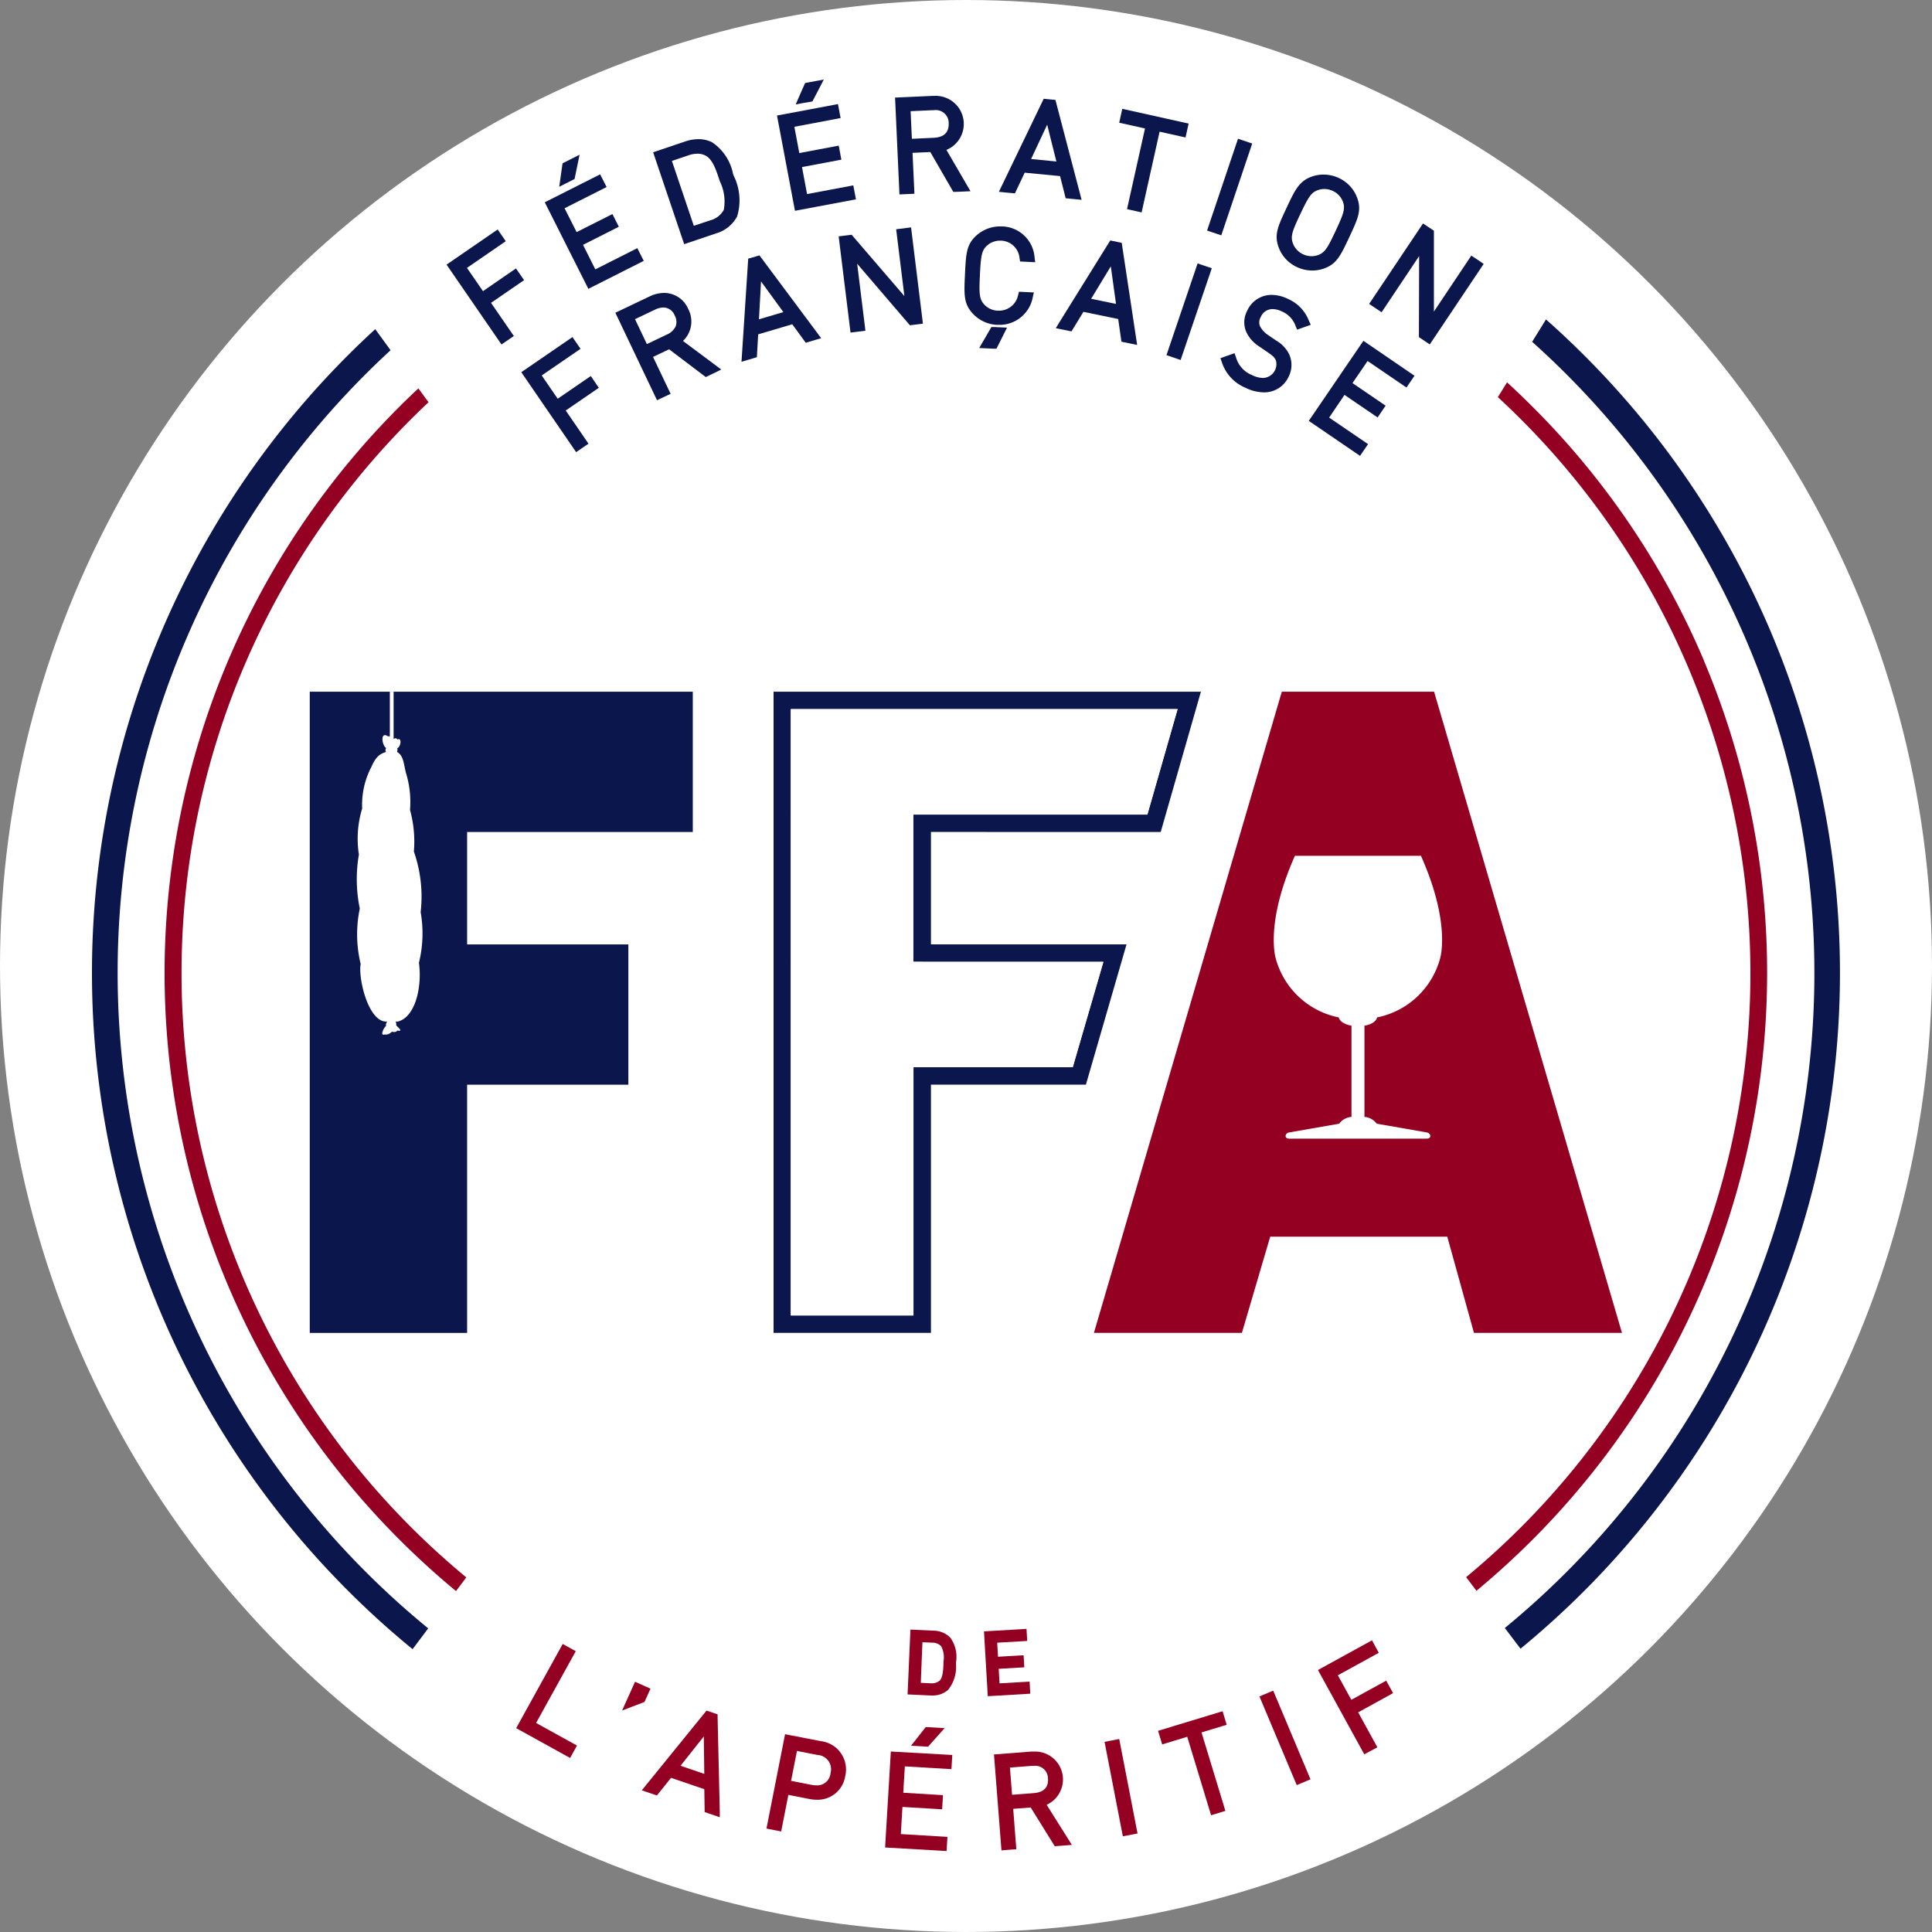
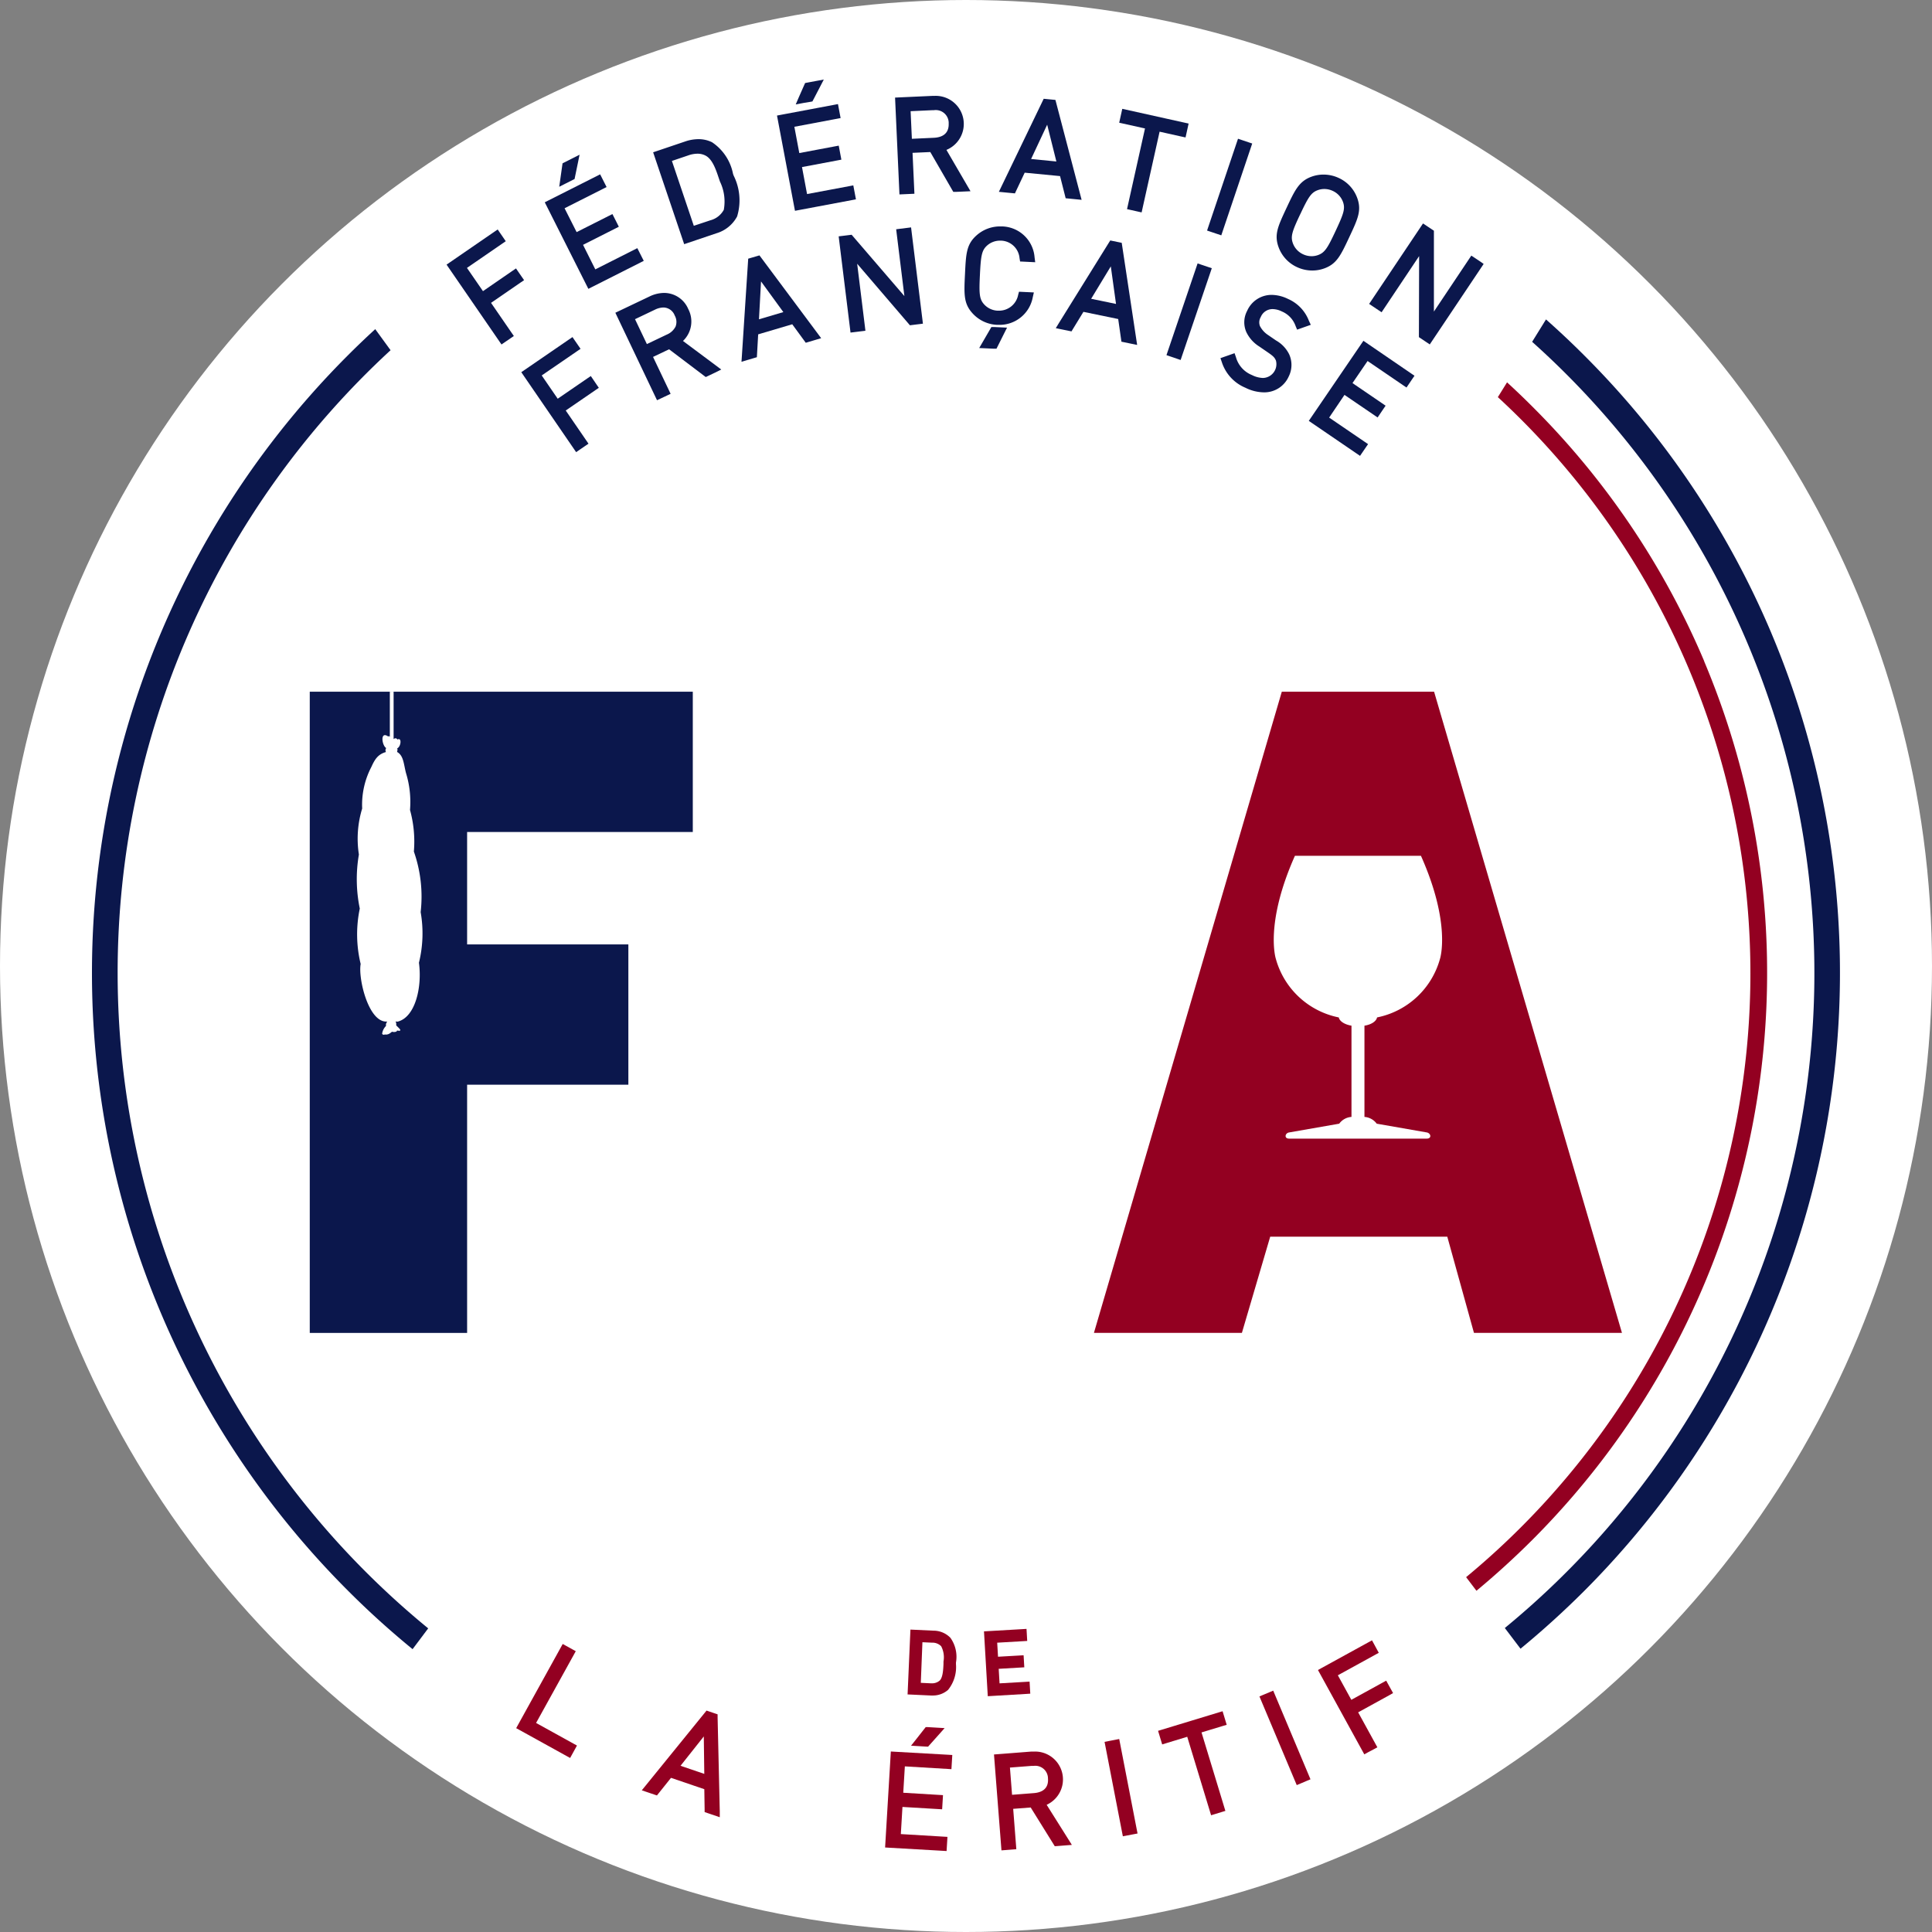
<svg xmlns="http://www.w3.org/2000/svg" width="63" height="63" viewBox="0 0 63 63">
  <rect x="0" y="0" width="63" height="63" fill="#808080" stroke="none" />
  <defs>
    <style>.a{fill:#fff;}.b{fill:#0b174c;}.c{fill:#930021;}</style>
  </defs>
  <g transform="translate(-8.853 -10.926)">
    <circle class="a" cx="31.5" cy="31.5" r="31.5" transform="translate(8.853 10.926)" />
    <path class="b" d="M58.468,206.4a27.594,27.594,0,0,1,8.9-20.308l-.5-.687c-.3.275-.594.555-.882.844a28.475,28.475,0,0,0,0,40.3q1.005,1.006,2.1,1.9l.509-.678A27.622,27.622,0,0,1,58.468,206.4Z" transform="translate(-45.779 -163.746)" />
-     <path class="c" d="M96.734,235.806a25.514,25.514,0,0,1,8.054-18.615l-.331-.452c-.207.194-.413.391-.615.594a26.105,26.105,0,0,0,0,36.948q.885.885,1.842,1.676l.335-.447A25.538,25.538,0,0,1,96.734,235.806Z" transform="translate(-81.961 -193.148)" />
    <g transform="translate(44.525 33.482)">
      <g transform="translate(0 0)">
        <path class="c" d="M600.91,398.357l-.87-3.137h-5.774l-.923,3.137h-4.825l6.126-20.907h4.966l6.126,20.907Z" transform="translate(-588.518 -377.45)" />
      </g>
      <path class="a" d="M687.178,469.665a2.674,2.674,0,0,0,2.053-1.913s.371-1.133-.622-3.358H684.5c-.993,2.225-.623,3.358-.623,3.358a2.674,2.674,0,0,0,2.053,1.913c.025.126.19.231.414.269v2.975a.541.541,0,0,0-.4.221l-1.643.287c-.129.03-.155.2.01.2H688.8c.164,0,.138-.167.009-.2l-1.642-.287a.544.544,0,0,0-.4-.221v-2.975C686.989,469.9,687.154,469.791,687.178,469.665Z" transform="translate(-677.946 -459.044)" />
    </g>
    <g transform="translate(23.415 13.52)">
      <path class="b" d="M248.014,134.2l-.077-.111-.111-.161-.076-.111-.111.076-.966.665-.522-.758,1.154-.794.111-.076-.076-.111-.111-.161-.076-.111-.111.076-1.445.994-.111.076.076.111,1.639,2.382.076.111.111-.076.181-.124.111-.076-.077-.111-.667-.97.967-.665Z" transform="translate(-245.486 -127.658)" />
      <path class="b" d="M298.835,106.94l.061.12.12-.061,1.566-.791.12-.061-.061-.12-.088-.174-.061-.12-.12.061-1.25.631-.4-.8,1.047-.529.12-.061-.06-.12-.088-.174-.061-.12-.12.061-1.047.528-.393-.778,1.25-.631.12-.061-.061-.12-.088-.174-.061-.12-.12.061-1.566.79-.12.061.061.12Z" transform="translate(-294.272 -100.235)" />
      <path class="b" d="M305.661,93.732l.058-.029.013-.064.094-.456.056-.273-.249.126-.243.123-.063.032-.01.07-.062.439-.036.255.23-.116Z" transform="translate(-301.545 -90.459)" />
      <path class="b" d="M357.559,85.844l-.014-.043a1.607,1.607,0,0,0-.684-1.026.992.992,0,0,0-.445-.1,1.335,1.335,0,0,0-.427.074l-.92.311-.128.043.043.128.926,2.74.043.128.128-.043.92-.311a1.127,1.127,0,0,0,.678-.549,1.8,1.8,0,0,0-.1-1.307ZM356.267,87.5l-.714-2.115.534-.181a.93.93,0,0,1,.3-.055.558.558,0,0,1,.259.06c.228.115.343.459.435.735L357.1,86l.02.058a1.493,1.493,0,0,1,.125.921.7.7,0,0,1-.439.342Z" transform="translate(-348.205 -82.731)" />
      <path class="b" d="M421.168,69.429l.025.132.132-.025,1.724-.324.132-.025-.025-.132-.036-.191-.025-.132-.132.025-1.376.258-.165-.88,1.152-.217.132-.025-.025-.132-.036-.192-.025-.133-.133.025-1.153.217-.161-.857,1.376-.259.132-.025-.025-.132-.036-.192-.025-.132-.132.025-1.724.324-.132.025.025.132Z" transform="translate(-409.832 -65.281)" />
      <path class="b" d="M430.954,53.808l.064-.012.03-.058.214-.411.127-.245-.271.05-.268.05-.07.013-.029.065-.177.4-.1.233.25-.047Z" transform="translate(-419.088 -53.082)" />
      <path class="b" d="M485.482,64.661l-.673-1.156a.916.916,0,0,0-.38-1.762h-.061l-1.1.05-.134.006.006.135.131,2.888.006.135.135-.006.219-.01.134-.006-.006-.134-.055-1.2.579-.026.709,1.228.041.071.082,0,.256-.011.223-.01Zm-.6-2.024c.017.371-.253.462-.482.473l-.718.033-.041-.9.718-.033h.042A.422.422,0,0,1,484.883,62.637Z" transform="translate(-468.509 -61.211)" />
      <path class="b" d="M538.614,66.358l.094.009.04-.086.278-.589,1.153.111.16.631.023.092.094.009.234.023.192.019-.049-.187-.781-2.98-.024-.091-.094-.009-.194-.019-.094-.009-.041.085-1.337,2.775-.084.174.192.019Zm.621-1.112.524-1.119.3,1.2Z" transform="translate(-520.174 -62.655)" />
      <path class="b" d="M604.085,69.513l.029-.131.042-.19.029-.132-.132-.029-1.9-.422-.131-.029-.029.131-.042.19-.029.132.132.029.709.158-.557,2.5-.029.131.131.029.214.048.131.029.029-.132.557-2.5.713.159Z" transform="translate(-579.988 -67.625)" />
      <path class="b" d="M648.956,87.491l.923-2.74.043-.128-.128-.043-.208-.07-.127-.043-.043.127-.923,2.739-.043.128.128.043.208.07.128.043Z" transform="translate(-623.651 -82.537)" />
      <path class="b" d="M686.043,106.468a1.175,1.175,0,0,0,.5.111,1.139,1.139,0,0,0,.386-.067c.41-.148.538-.421.818-1.018s.409-.87.261-1.279a1.147,1.147,0,0,0-.6-.652,1.174,1.174,0,0,0-.5-.112,1.14,1.14,0,0,0-.387.067c-.41.148-.546.439-.818,1.018-.281.6-.409.87-.261,1.28A1.147,1.147,0,0,0,686.043,106.468Zm.106-1.723c.263-.558.354-.708.574-.787a.618.618,0,0,1,.21-.037.647.647,0,0,1,.278.063.634.634,0,0,1,.332.359c.079.22.021.386-.24.944s-.352.708-.573.788a.621.621,0,0,1-.211.037.648.648,0,0,1-.278-.063.635.635,0,0,1-.332-.359C685.828,105.468,685.886,105.3,686.148,104.745Z" transform="translate(-658.312 -100.352)" />
      <path class="b" d="M738.059,130.554l-.183-.122-.112-.074-.075.112-1.145,1.713,0-2.565v-.072l-.06-.04-.183-.122-.112-.075-.075.112-1.607,2.4-.075.112.112.075.182.122.112.075.075-.112,1.149-1.719-.007,2.571v.072l.06.04.182.122.112.075.075-.112,1.607-2.4.075-.112Z" transform="translate(-704.348 -124.617)" />
      <path class="b" d="M287.427,190.909l-.076-.111-.111.076-.968.664-.521-.759,1.155-.792.111-.076-.076-.111-.111-.161-.076-.111-.111.076-1.447.993-.111.076.076.111,1.636,2.385.076.111.111-.076.181-.124.111-.076-.076-.111-.666-.971.968-.664.111-.076-.076-.111Z" transform="translate(-282.648 -181.13)" />
      <path class="b" d="M337.133,167.73a.873.873,0,0,0,.171-1.043.855.855,0,0,0-.784-.523,1.109,1.109,0,0,0-.477.115l-.993.473-.122.058.058.122,1.243,2.61.058.121.121-.057.2-.094.122-.058-.058-.122-.515-1.081.523-.249,1.131.856.065.049.074-.035.231-.11.2-.1-.178-.134Zm-.243-.466a.564.564,0,0,1-.286.259l-.648.309-.387-.812.648-.309a.658.658,0,0,1,.28-.072.4.4,0,0,1,.367.262A.423.423,0,0,1,336.89,167.265Z" transform="translate(-329.424 -159.206)" />
      <path class="b" d="M402.39,146.334l-.056-.075-.09.026-.187.055-.09.026-.006.094-.2,3.075-.013.193.185-.055.226-.067.091-.027.005-.095.037-.65,1.111-.329.385.526.056.077.091-.027.226-.067.185-.055-.115-.155Zm.723,1.774-.795.235.067-1.235Z" transform="translate(-392.131 -140.525)" />
      <path class="b" d="M455.646,131.554l-.016-.134-.134.017-.218.027-.134.017.016.134.252,2.045-1.673-1.945-.047-.055-.072.009-.217.027-.134.016.016.134.354,2.87.016.134.134-.016.218-.027.134-.016-.016-.134-.253-2.052,1.673,1.952.047.055.072-.009.218-.027.134-.016-.016-.134Z" transform="translate(-440.483 -126.599)" />
      <path class="b" d="M520.65,131.509a.632.632,0,0,1,.427-.162h.034a.626.626,0,0,1,.6.572l.018.108.109.005.223.011.161.008-.021-.16a1.091,1.091,0,0,0-1.068-1.008h-.057a1.152,1.152,0,0,0-.776.3c-.322.292-.336.593-.368,1.253s-.047.96.247,1.282a1.149,1.149,0,0,0,.8.375l.063,0a1.1,1.1,0,0,0,1.1-.9l.036-.157-.161-.008-.215-.01-.109-.005-.028.105a.634.634,0,0,1-.625.513H521a.633.633,0,0,1-.443-.205c-.158-.174-.168-.349-.138-.964S520.476,131.666,520.65,131.509Z" transform="translate(-503.027 -126.094)" />
      <path class="b" d="M570.439,138.514l-.014-.093-.092-.019-.19-.039-.092-.019-.05.08-1.626,2.616-.1.164.189.039.23.047.093.019.049-.081.34-.556,1.134.234.092.645.013.094.093.019.231.048.189.039-.029-.191Zm-.2,1.9-.811-.168.641-1.057Z" transform="translate(-548.409 -133.097)" />
      <path class="b" d="M628.073,150.55l-.127-.043-.043.127-.929,2.737-.043.127.127.043.207.071.128.044.043-.128.93-2.737.043-.128-.128-.043Z" transform="translate(-603.456 -144.511)" />
      <path class="b" d="M658.5,168.03a1.271,1.271,0,0,0-.68-.711,1.235,1.235,0,0,0-.533-.132.868.868,0,0,0-.8.52.793.793,0,0,0-.027.692,1.126,1.126,0,0,0,.421.47l.281.193c.184.126.221.17.263.265a.451.451,0,0,1-.418.569.85.85,0,0,1-.363-.095.882.882,0,0,1-.523-.586l-.045-.127-.127.045-.206.072-.127.045.044.127a1.354,1.354,0,0,0,.771.838,1.384,1.384,0,0,0,.6.15.87.87,0,0,0,.809-.512.839.839,0,0,0,.017-.729,1.052,1.052,0,0,0-.429-.451l-.261-.179a.775.775,0,0,1-.263-.291.335.335,0,0,1,.026-.292.414.414,0,0,1,.386-.261.694.694,0,0,1,.3.076.806.806,0,0,1,.451.477l.049.117.12-.042.19-.067.136-.048Z" transform="translate(-630.381 -160.165)" />
      <path class="b" d="M704.244,191.585l-.111-.076-.076.111-1.629,2.389-.076.111.111.076,1.449.989.111.076.076-.111.11-.161.076-.111-.112-.076-1.157-.789.5-.74.969.66.111.076.076-.112.109-.161.076-.111-.111-.076-.969-.661.492-.72,1.157.789.112.076.076-.112.109-.161.076-.111-.111-.076Z" transform="translate(-674.236 -182.99)" />
    </g>
    <g transform="translate(25.684 64.042)">
      <path class="c" d="M283,884.6l1.229-2.222.065-.118-.118-.065-.19-.105-.118-.065-.065.118-1.387,2.509-.065.118.118.065,1.523.842.118.065.065-.118.093-.169.065-.118-.118-.065Z" transform="translate(-282.35 -881.533)" />
-       <path class="c" d="M339.267,902.728l.023-.051.116-.258.055-.123-.123-.055-.257-.115-.123-.055-.055.123-.232.514-.134.3.3-.115.372-.141Z" transform="translate(-335.081 -900.347)" />
      <path class="c" d="M351.4,917.566l0-.094-.089-.03-.183-.062-.089-.03-.059.073L349.05,919.8l-.122.15.183.062.221.075.09.03.059-.074.4-.5,1.086.37.01.646v.1l.09.031.221.075.183.062,0-.193Zm-.434,1.848-.775-.264.759-.957Z" transform="translate(-344.831 -914.686)" />
-       <path class="c" d="M416.7,930.03l-1.032-.2-.132-.026-.026.132-.554,2.813-.026.132.133.026.214.042.132.026.026-.132.209-1.061.686.135a1.256,1.256,0,0,0,.24.024.908.908,0,0,0,.928-.773A.93.93,0,0,0,416.7,930.03Zm-.113.45a.468.468,0,0,1,.432.592.436.436,0,0,1-.46.4.86.86,0,0,1-.164-.017l-.663-.13.192-.976Z" transform="translate(-406.767 -926.37)" />
      <path class="c" d="M478.157,939.028l-.134-.008-.008.134-.171,2.862-.008.134.134.008,1.737.1.134.008.008-.134.012-.193.008-.135-.135-.008-1.385-.083.053-.885,1.16.069.134.008.008-.134.012-.193.008-.135-.135-.008-1.161-.07.052-.86,1.385.083.134.008.008-.134.012-.193.008-.135-.135-.008Z" transform="translate(-465.805 -935.022)" />
      <path class="c" d="M492.163,926.67l.043-.049.311-.348.185-.208-.278-.016-.269-.016-.07,0-.044.056-.275.35-.159.2.257.015.233.014Z" transform="translate(-478.73 -922.83)" />
      <path class="c" d="M537.259,940.789a.909.909,0,0,0-.395-1.736c-.033,0-.067,0-.1,0l-1.088.085-.134.01.01.134.223,2.859.01.134.134-.01.217-.017.134-.01-.01-.134-.092-1.183.571-.044.742,1.194.043.069.082-.006.253-.02.222-.017-.118-.189Zm-.419-.381-.709.055-.069-.888.709-.055.068,0a.413.413,0,0,1,.463.408C537.331,940.293,537.067,940.391,536.841,940.408Z" transform="translate(-519.96 -935.053)" />
      <path class="c" d="M594.649,932.535l-.026-.132-.132.026-.214.041-.132.026.026.132.545,2.815.026.132.132-.025.214-.041.133-.025-.026-.132Z" transform="translate(-574.958 -928.812)" />
      <path class="c" d="M624.72,918.1l-.039-.129-.056-.185-.039-.129-.129.039-1.846.561-.129.039.039.129.056.185.039.129.129-.039.688-.21.739,2.43.039.129.129-.039.208-.064.129-.039-.039-.129-.739-2.43.692-.21Z" transform="translate(-601.55 -914.972)" />
      <path class="c" d="M676.705,906.907l-.052-.124-.124.052-.2.084-.125.052.052.125,1.112,2.643.052.124.124-.052.2-.085.124-.052-.052-.124Z" transform="translate(-651.966 -904.769)" />
      <path class="c" d="M709.681,881.865l-.065-.118-.094-.169-.065-.118-.118.065-1.019.56-.439-.8,1.216-.668.118-.065-.064-.118-.092-.17-.065-.119-.118.065-1.526.838-.118.065.065.118,1.381,2.514.065.118.118-.065.19-.1.118-.065-.065-.118-.561-1.022,1.019-.56Z" transform="translate(-681.086 -879.772)" />
      <path class="c" d="M490.541,874.456l-.619-.029-.135-.006-.006.135L489.7,876.4l-.006.135.135.006.619.029h.05a.75.75,0,0,0,.516-.183,1.181,1.181,0,0,0,.258-.838v-.055a1.067,1.067,0,0,0-.181-.805A.766.766,0,0,0,490.541,874.456Zm-.363.377.311.014a.4.4,0,0,1,.3.116.775.775,0,0,1,.076.5l0,.038,0,.038c-.007.167-.019.447-.124.544a.376.376,0,0,1-.271.089h-.035l-.31-.015Z" transform="translate(-476.93 -874.398)" />
      <path class="c" d="M531.709,876.166l-.008-.135-.007-.124-.008-.134-.134.008-.845.049-.028-.474.7-.041.135-.008-.008-.135-.007-.124-.008-.134-.134.008-.7.04-.027-.458.844-.049.135-.008-.008-.135-.007-.124-.008-.134-.134.008-1.118.065-.135.008.008.135.108,1.844.008.135.135-.008,1.119-.066Z" transform="translate(-514.944 -874.054)" />
    </g>
    <g transform="translate(18.954 33.482)">
      <path class="b" d="M178.115,382.025v3.665h5.258v4.575h-5.258v8.094h-5.131V377.45h12.49v4.575Z" transform="translate(-172.984 -377.45)" />
    </g>
    <path class="b" d="M528.436,184.174l-.223-.01-.082,0-.041.071-.245.422-.111.192.221.01.255.012.087,0,.039-.078.212-.424.093-.185Z" transform="translate(-486.95 -162.574)" />
    <g transform="translate(21.565 33.482)">
      <rect class="a" width="0.123" height="1.946" />
    </g>
    <path class="c" d="M793.536,222.572a26.033,26.033,0,0,0-5.6-8.3q-.407-.408-.83-.795l-.3.482a25.548,25.548,0,0,1-1.035,38.479l.337.444q.947-.785,1.826-1.663a26.156,26.156,0,0,0,5.6-28.644Z" transform="translate(-729.11 -190.083)" />
    <path class="b" d="M814.916,190.395a28.409,28.409,0,0,0-6.108-9.058q-.6-.6-1.239-1.166l-.452.73a27.63,27.63,0,0,1-.891,41.941l.512.675q1.075-.883,2.07-1.876a28.533,28.533,0,0,0,6.108-31.245Z" transform="translate(-748.303 -158.829)" />
    <path class="a" d="M197.907,404.413a3.362,3.362,0,0,1,.107-1.5,2.656,2.656,0,0,1,.3-1.356c.12-.268.225-.414.476-.487a.119.119,0,0,1,.008-.129c-.135-.071-.209-.554.053-.385.035.022,0-.026.073.015,0,0,.055.114.057.113l.007,0c.088-.074.134-.082.177-.021.148-.083.117.234-.009.287.026.056-.013.114,0,.12.207.12.209.378.285.679a3.218,3.218,0,0,1,.133,1.211,3.879,3.879,0,0,1,.126,1.356,4.445,4.445,0,0,1,.221,1.975,4,4,0,0,1-.056,1.651c.108.784-.114,1.774-.693,1.92a.393.393,0,0,1-.071-.006s.031.031.023.127c.062.073.253.212.026.169,0,.057-.129.055-.157.039-.025,0-.1.112-.237.09-.056.02-.078,0-.091-.024a.436.436,0,0,1,.127-.255.161.161,0,0,1,.042-.142l-.037,0c-.588,0-.918-1.421-.832-1.878a4.1,4.1,0,0,1-.029-1.807A4.745,4.745,0,0,1,197.907,404.413Z" transform="translate(-177.351 -365.622)" />
-     <path class="b" d="M431.367,382.025l1.311-4.575H418.743v20.907h5.132v-8.094h5.053l1.325-4.575h-6.378v-3.665Zm-7.493,4.233H429.5l-1,3.438h-5.194v8.093h-4V378.018h12.613l-.985,3.438h-7.633v4.8Z" transform="translate(-384.665 -343.968)" />
    <path class="a" d="M432.541,394.924h5.622l-1,3.438h-5.194v8.093h-4V386.684h12.613l-.985,3.438h-7.633v4.8Z" transform="translate(-393.332 -352.634)" />
  </g>
</svg>